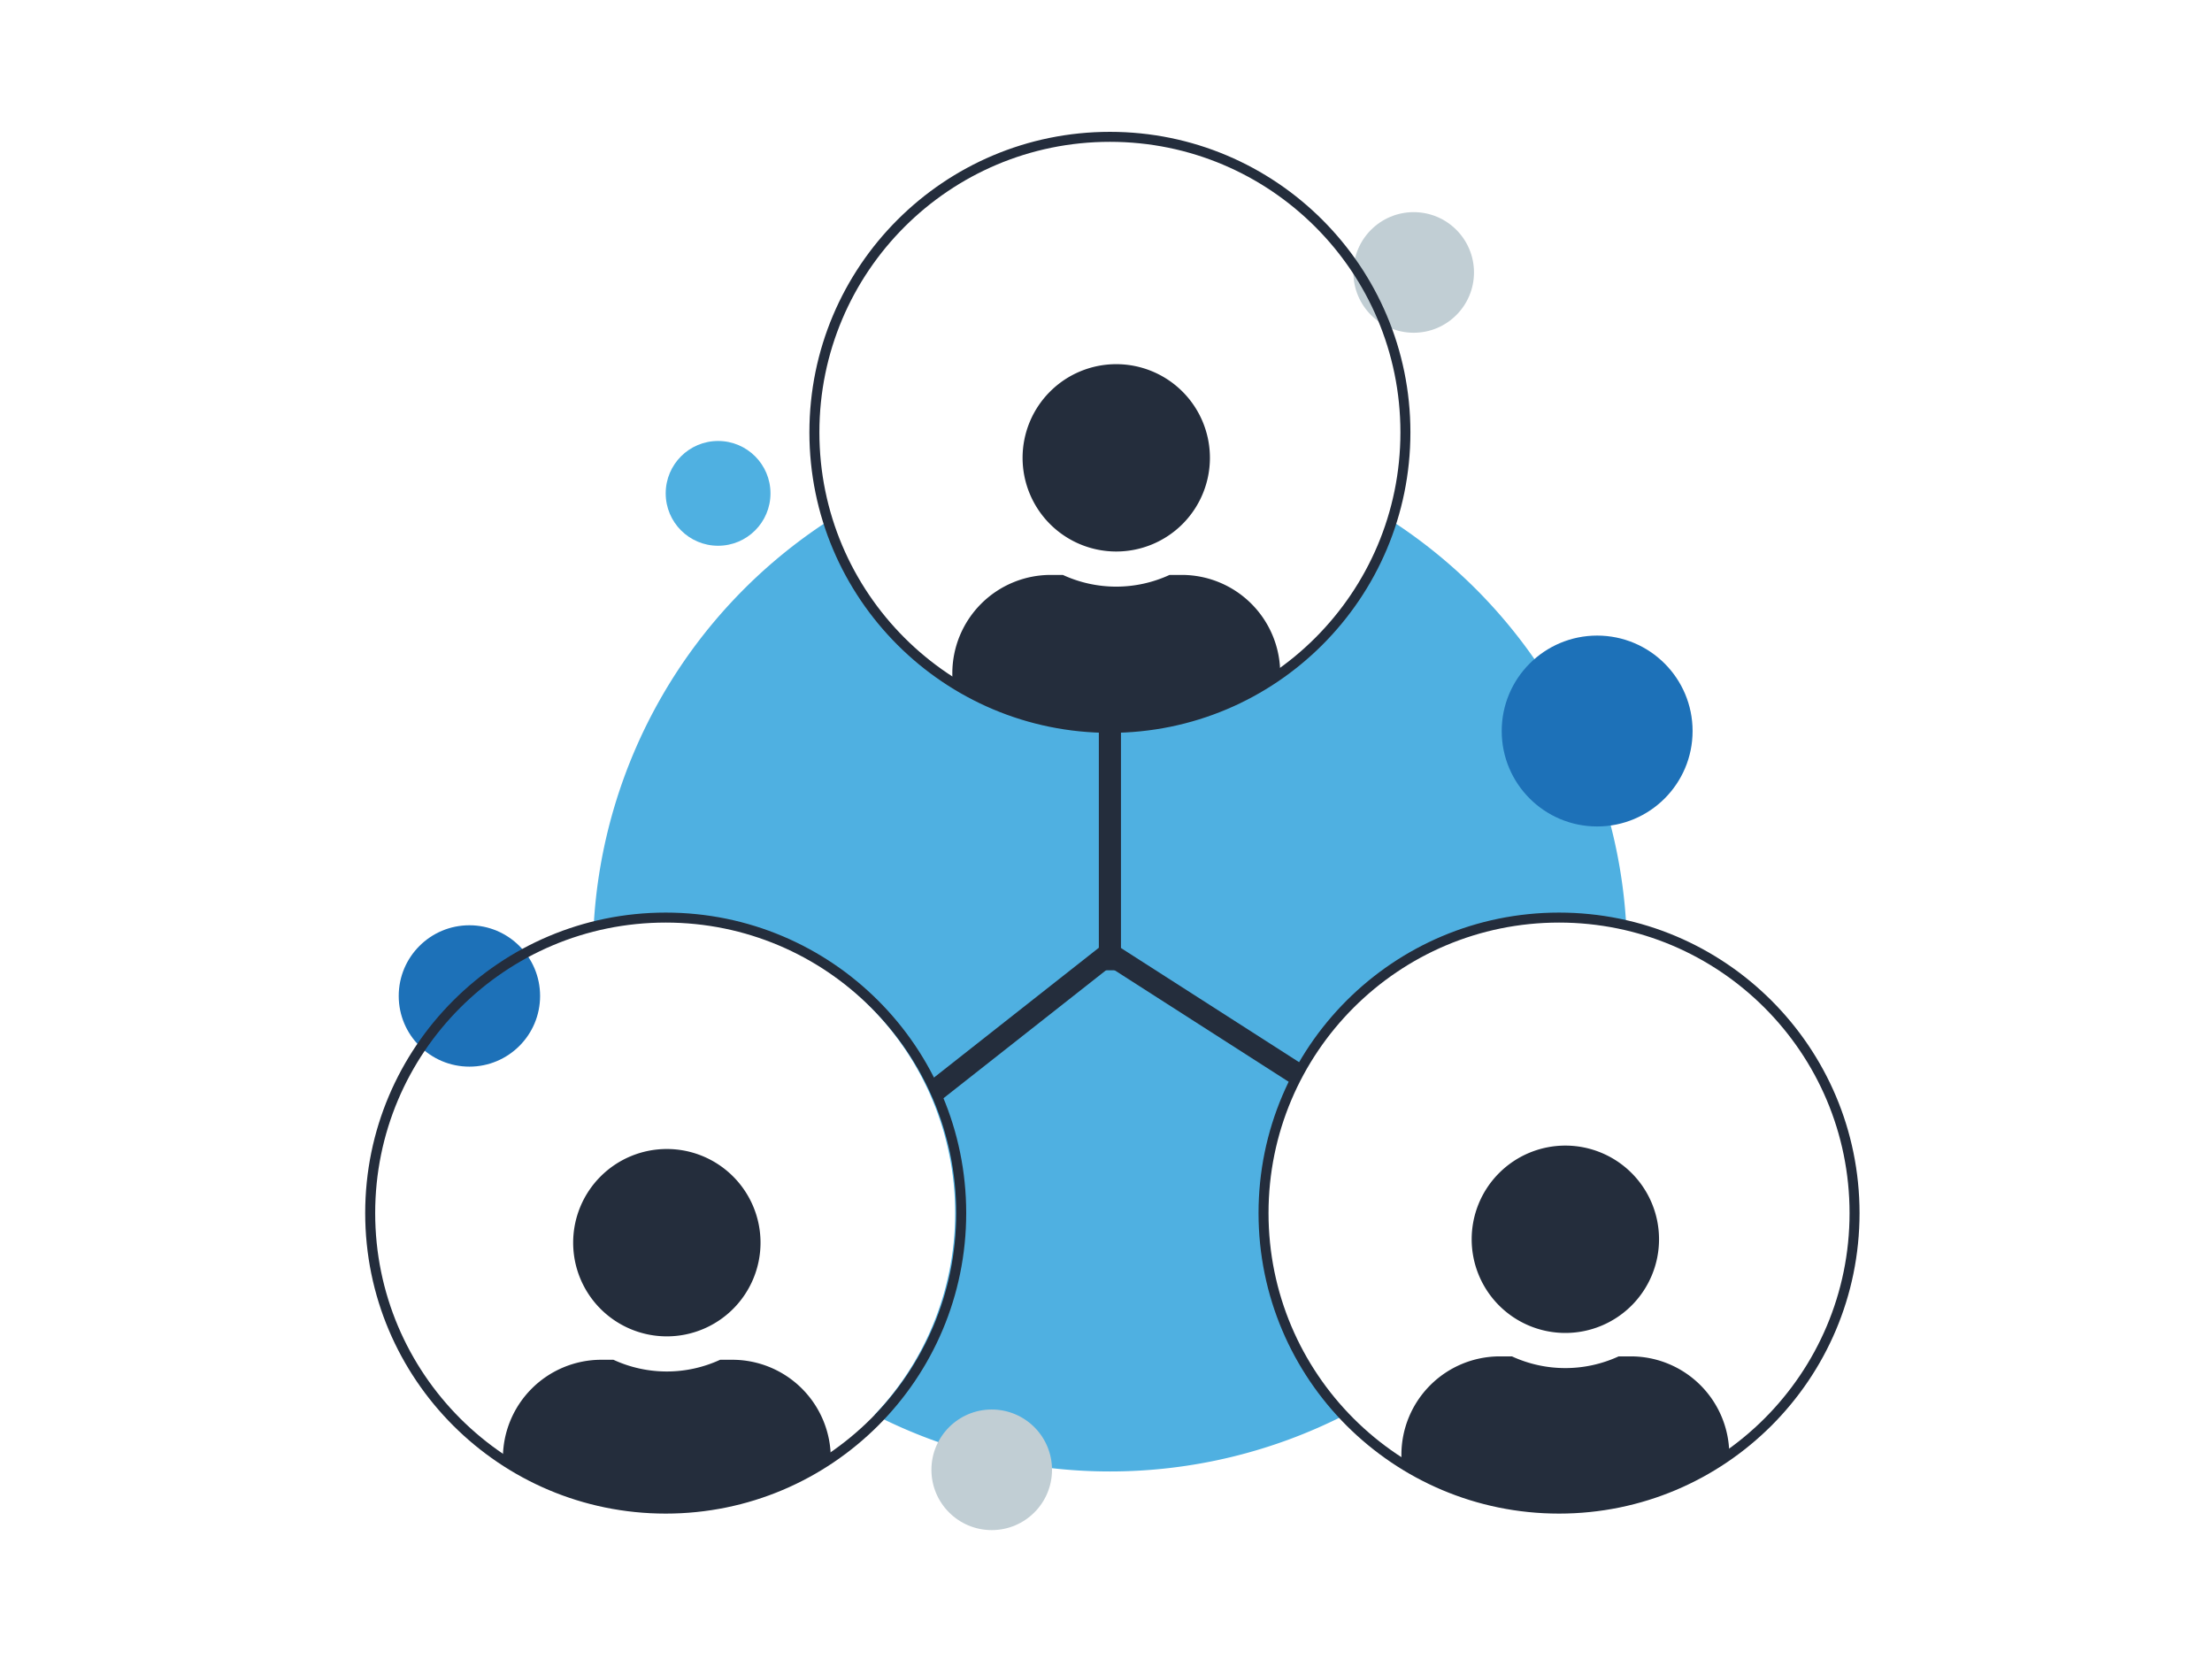
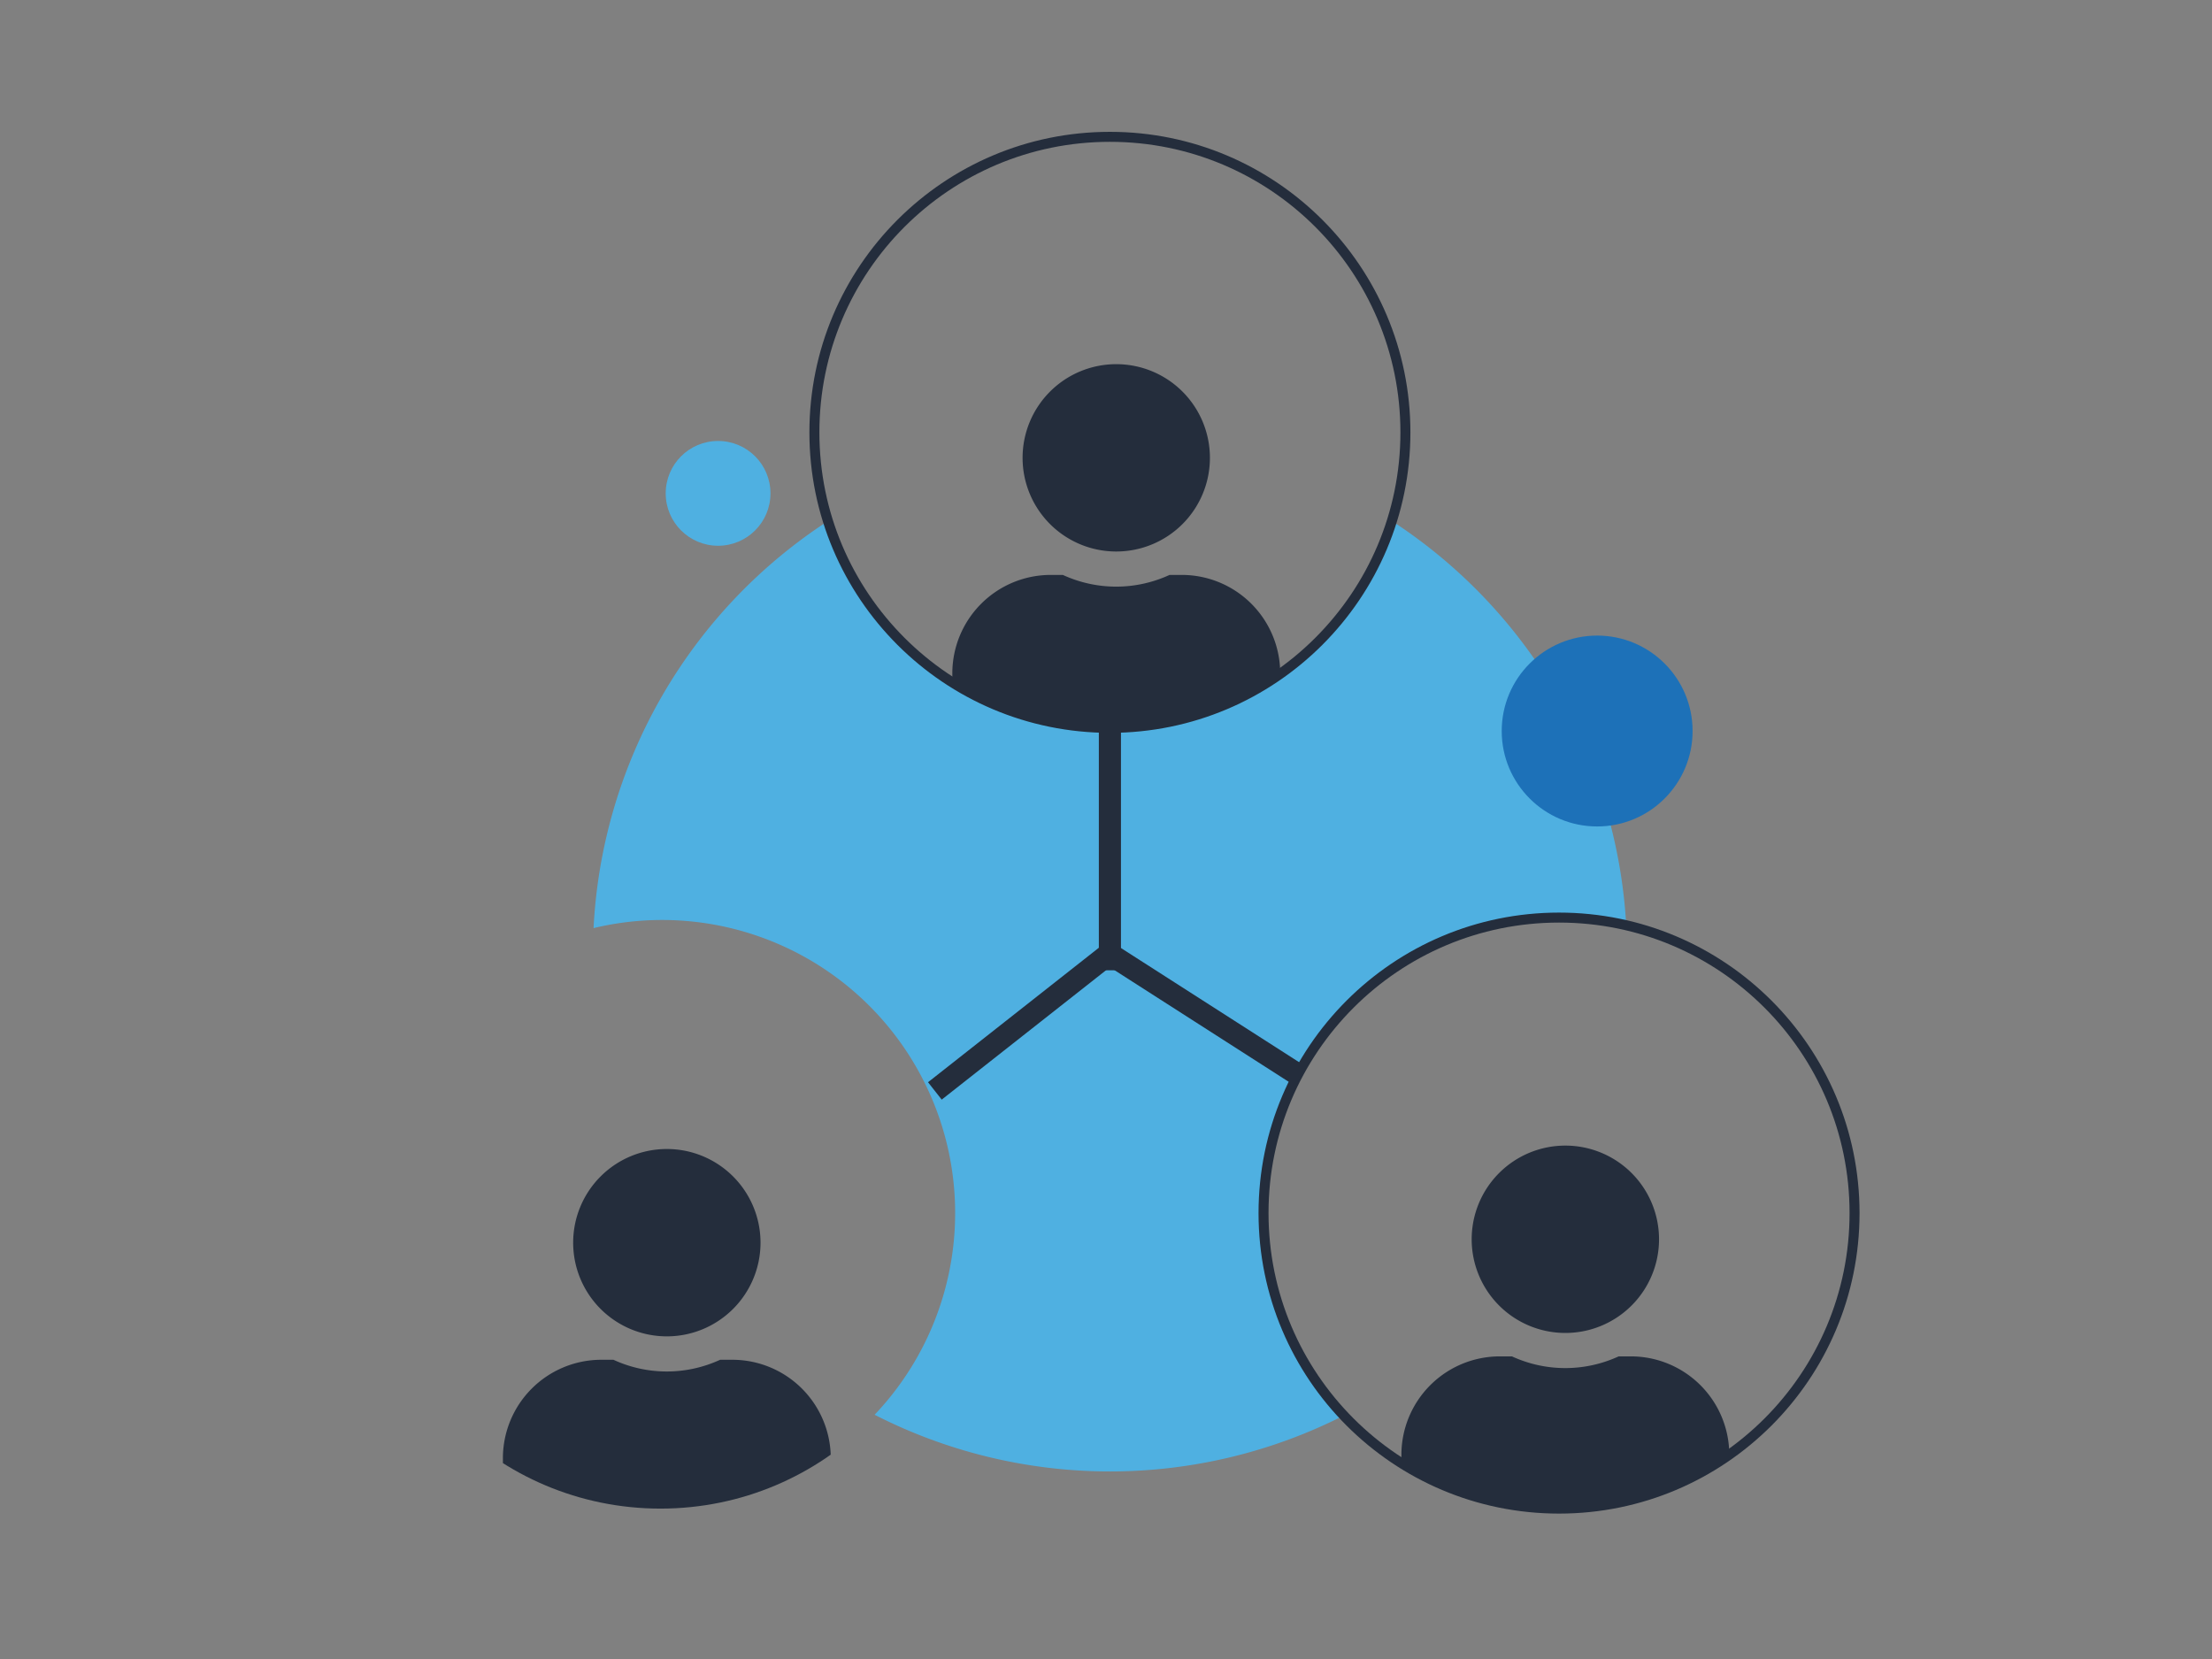
<svg xmlns="http://www.w3.org/2000/svg" width="200" height="150" viewBox="0 0 200 150">
  <rect x="0" y="0" width="200" height="150" fill="#808080" stroke="none" />
  <defs>
    <clipPath id="a">
      <circle cx="26.719" cy="26.719" r="26.719" transform="translate(565.799 556.118)" fill="none" />
    </clipPath>
    <clipPath id="b">
      <circle cx="26.719" cy="26.719" r="26.719" transform="translate(525.194 485.462)" fill="none" />
    </clipPath>
    <clipPath id="c">
      <circle cx="26.719" cy="26.719" r="26.719" transform="translate(484.56 556.426)" fill="none" />
    </clipPath>
    <clipPath id="e">
      <rect width="200" height="150" />
    </clipPath>
  </defs>
  <g id="d" clip-path="url(#e)">
-     <rect width="200" height="150" fill="#fff" />
    <g transform="translate(-451.56 -473.462)">
      <path d="M565.91,583.143a26.5,26.5,0,0,1,32.7-25.765,46.712,46.712,0,0,0-21.279-36.86,26.5,26.5,0,0,1-50.825,0,46.705,46.705,0,0,0-21.279,36.861,26.493,26.493,0,0,1,25.412,44,46.732,46.732,0,0,0,42.559,0A26.4,26.4,0,0,1,565.91,583.143Z" fill="#4fb0e1" />
      <circle cx="8.629" cy="8.629" r="8.629" transform="translate(587.339 530.929)" fill="#1d71b8" />
-       <circle cx="5.452" cy="5.452" r="5.452" transform="translate(573.928 492.643)" fill="#c1ced4" />
-       <circle cx="6.391" cy="6.391" r="6.391" transform="translate(487.611 557.121)" fill="#1d71b8" />
-       <circle cx="5.452" cy="5.452" r="5.452" transform="translate(535.775 600.904)" fill="#c1ced4" />
      <circle cx="4.737" cy="4.737" r="4.737" transform="translate(511.75 513.333)" fill="#4fb0e1" />
      <circle cx="26.719" cy="26.719" r="26.719" transform="translate(565.803 556.426)" fill="none" stroke="#242d3c" stroke-miterlimit="10" stroke-width="0.903" />
      <line y2="21.688" transform="translate(551.913 539.503)" fill="none" stroke="#242d3c" stroke-miterlimit="10" stroke-width="2" />
      <line y1="12.461" x2="15.827" transform="translate(536.087 559.638)" fill="none" stroke="#242d3c" stroke-miterlimit="10" stroke-width="2" />
      <line x1="17.138" y1="10.983" transform="translate(551.776 559.638)" fill="none" stroke="#242d3c" stroke-miterlimit="10" stroke-width="2" />
      <circle cx="26.719" cy="26.719" r="26.719" transform="translate(525.194 485.834)" fill="none" />
      <circle cx="26.719" cy="26.719" r="26.719" transform="translate(525.194 485.834)" fill="none" stroke="#242d3c" stroke-miterlimit="10" stroke-width="0.903" />
      <circle cx="26.719" cy="26.719" r="26.719" transform="translate(485.031 556.426)" fill="none" />
-       <circle cx="26.719" cy="26.719" r="26.719" transform="translate(485.031 556.426)" fill="none" stroke="#242d3c" stroke-miterlimit="10" stroke-width="0.903" />
      <g clip-path="url(#a)">
        <path d="M607.915,604.993v2.753a3.177,3.177,0,0,1-3.176,3.176H581.447a3.178,3.178,0,0,1-3.177-3.176v-2.753a8.9,8.9,0,0,1,8.894-8.893h1.1a11.524,11.524,0,0,0,9.647,0h1.106A8.9,8.9,0,0,1,607.915,604.993Zm-23.292-19.481a8.47,8.47,0,1,1,8.47,8.47A8.469,8.469,0,0,1,584.623,585.512Z" fill="#242d3c" />
      </g>
      <g clip-path="url(#b)">
        <path d="M567.31,534.337v2.753a3.177,3.177,0,0,1-3.176,3.176H540.842a3.177,3.177,0,0,1-3.176-3.176v-2.753a8.9,8.9,0,0,1,8.893-8.893h1.1a11.514,11.514,0,0,0,9.647,0h1.106A8.9,8.9,0,0,1,567.31,534.337Zm-23.292-19.48a8.469,8.469,0,1,1,8.47,8.47A8.47,8.47,0,0,1,544.018,514.857Z" fill="#242d3c" />
      </g>
      <g clip-path="url(#c)">
        <path d="M526.675,605.3v2.753a3.177,3.177,0,0,1-3.176,3.176H500.207a3.176,3.176,0,0,1-3.176-3.176V605.3a8.9,8.9,0,0,1,8.893-8.893h1.1a11.514,11.514,0,0,0,9.647,0h1.106A8.9,8.9,0,0,1,526.675,605.3Zm-23.292-19.48a8.47,8.47,0,1,1,8.47,8.47A8.47,8.47,0,0,1,503.383,585.82Z" fill="#242d3c" />
      </g>
    </g>
  </g>
</svg>